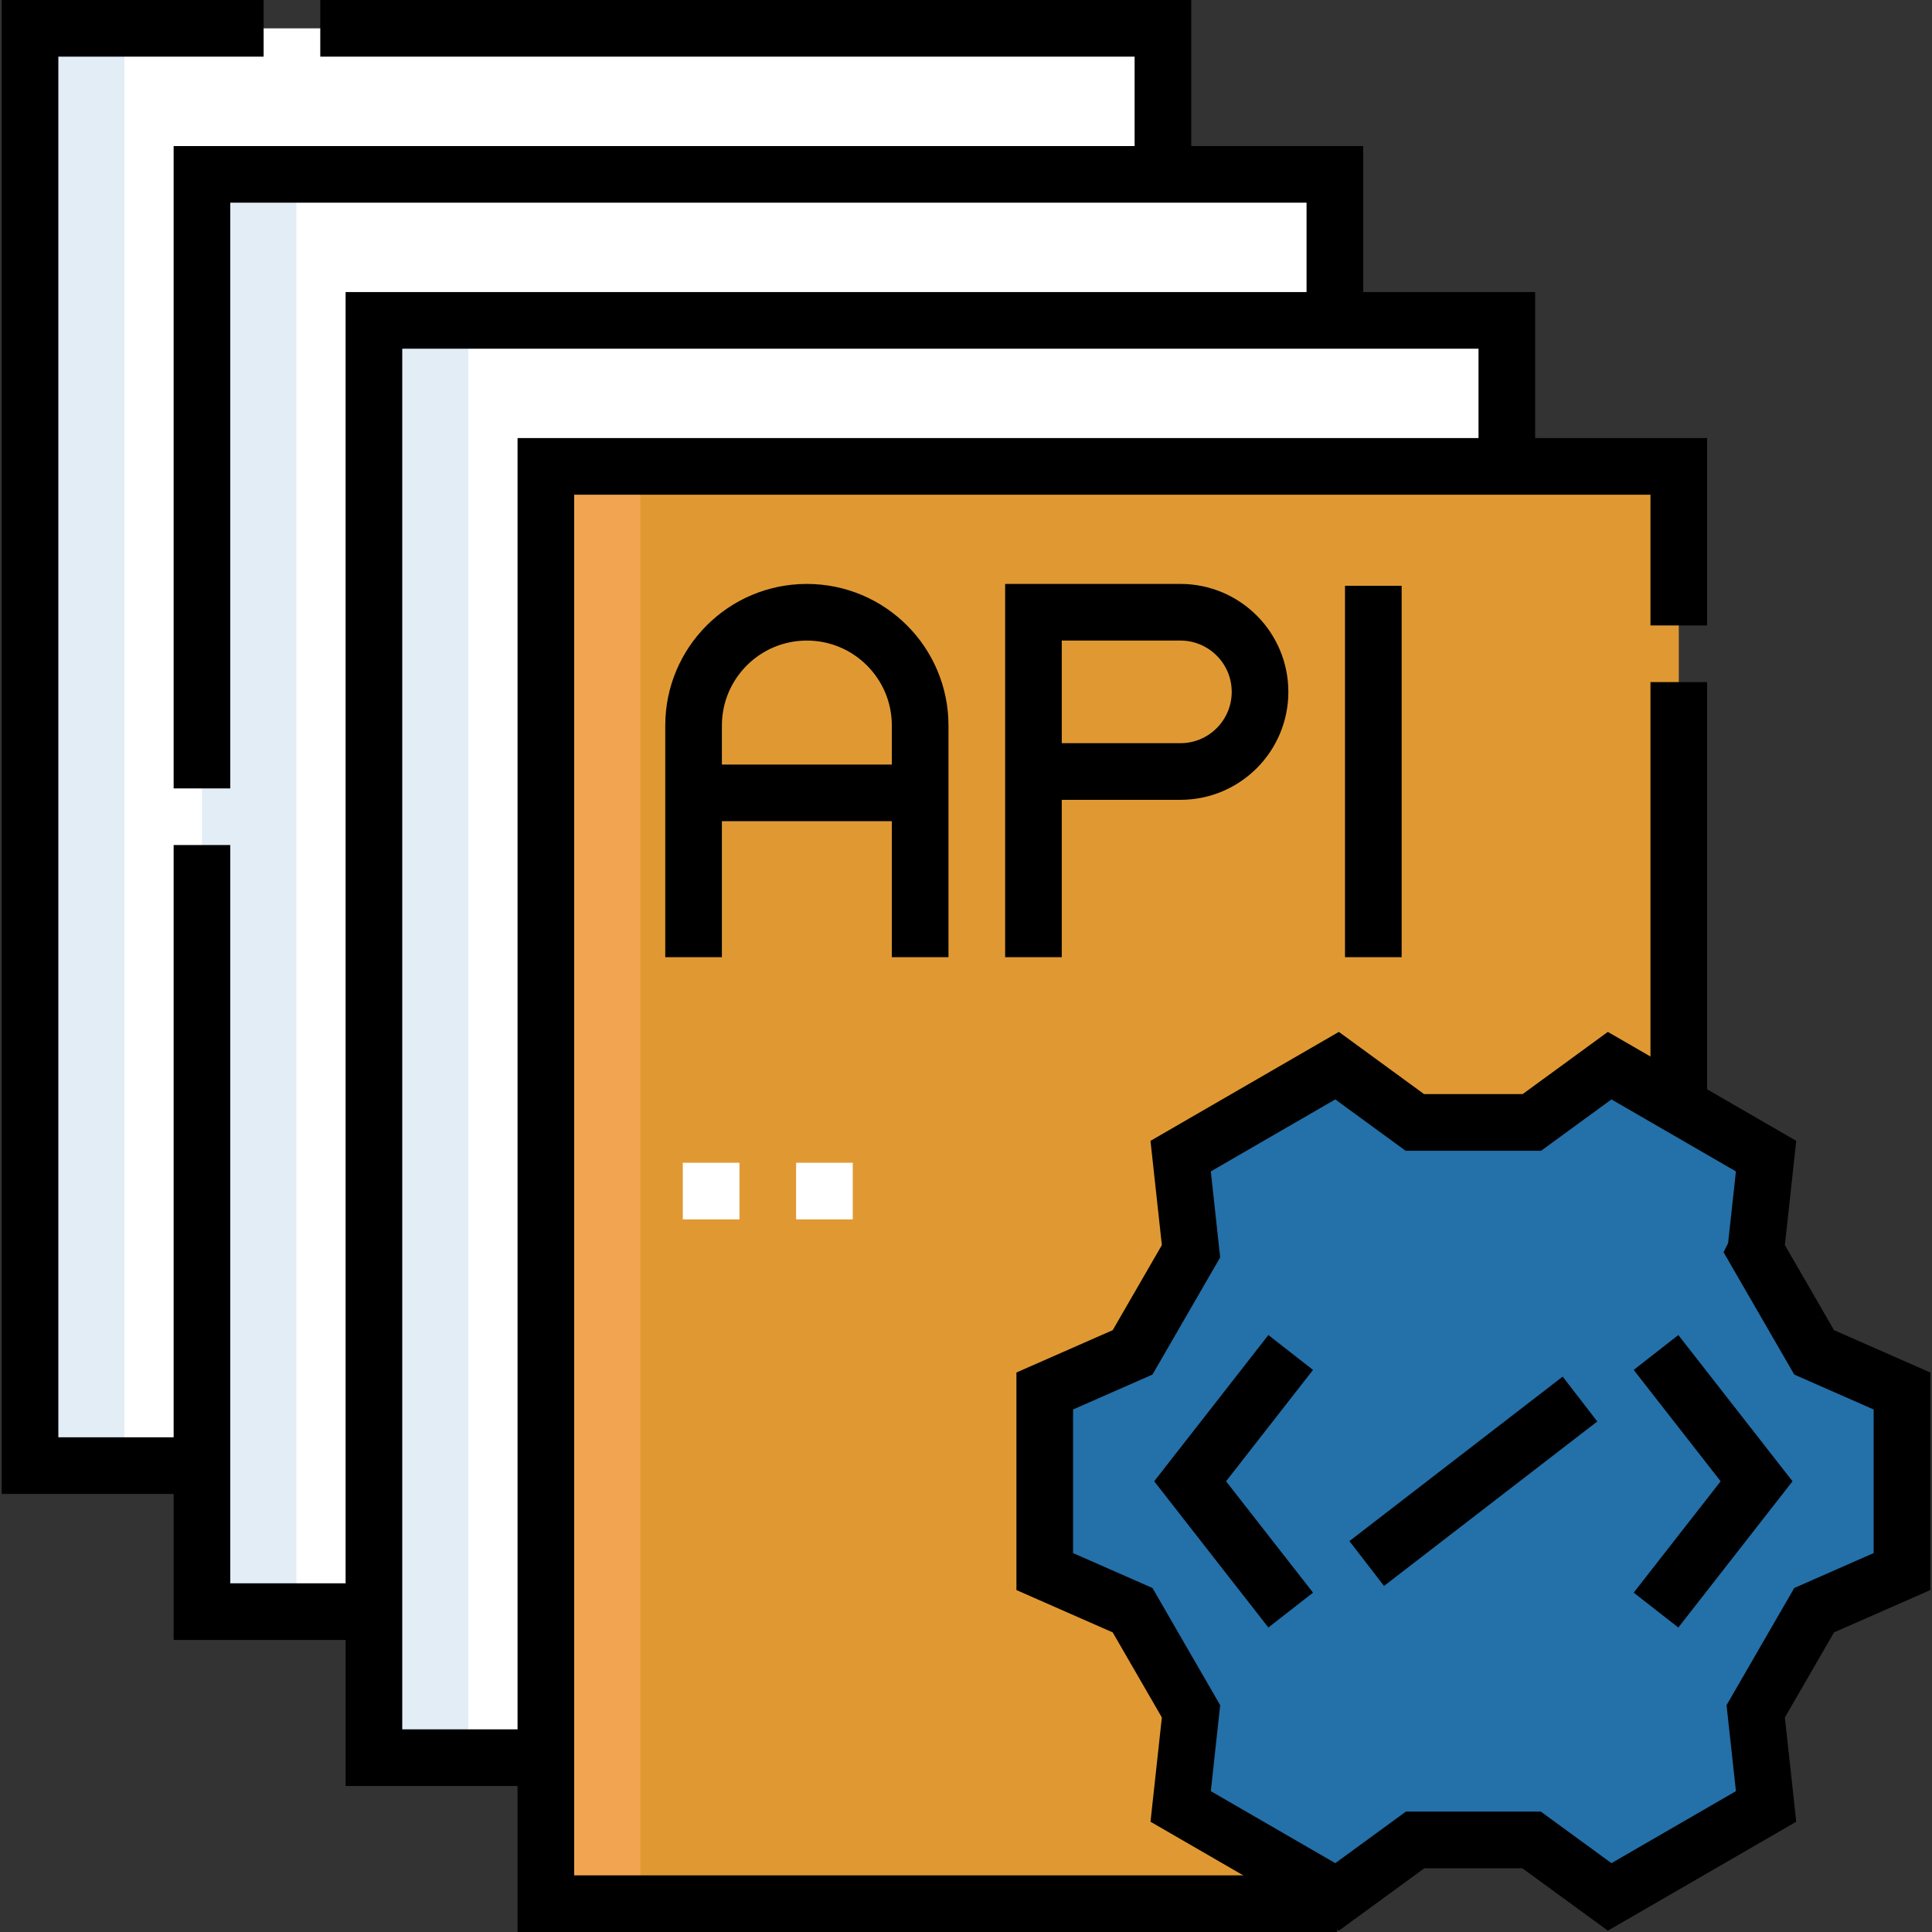
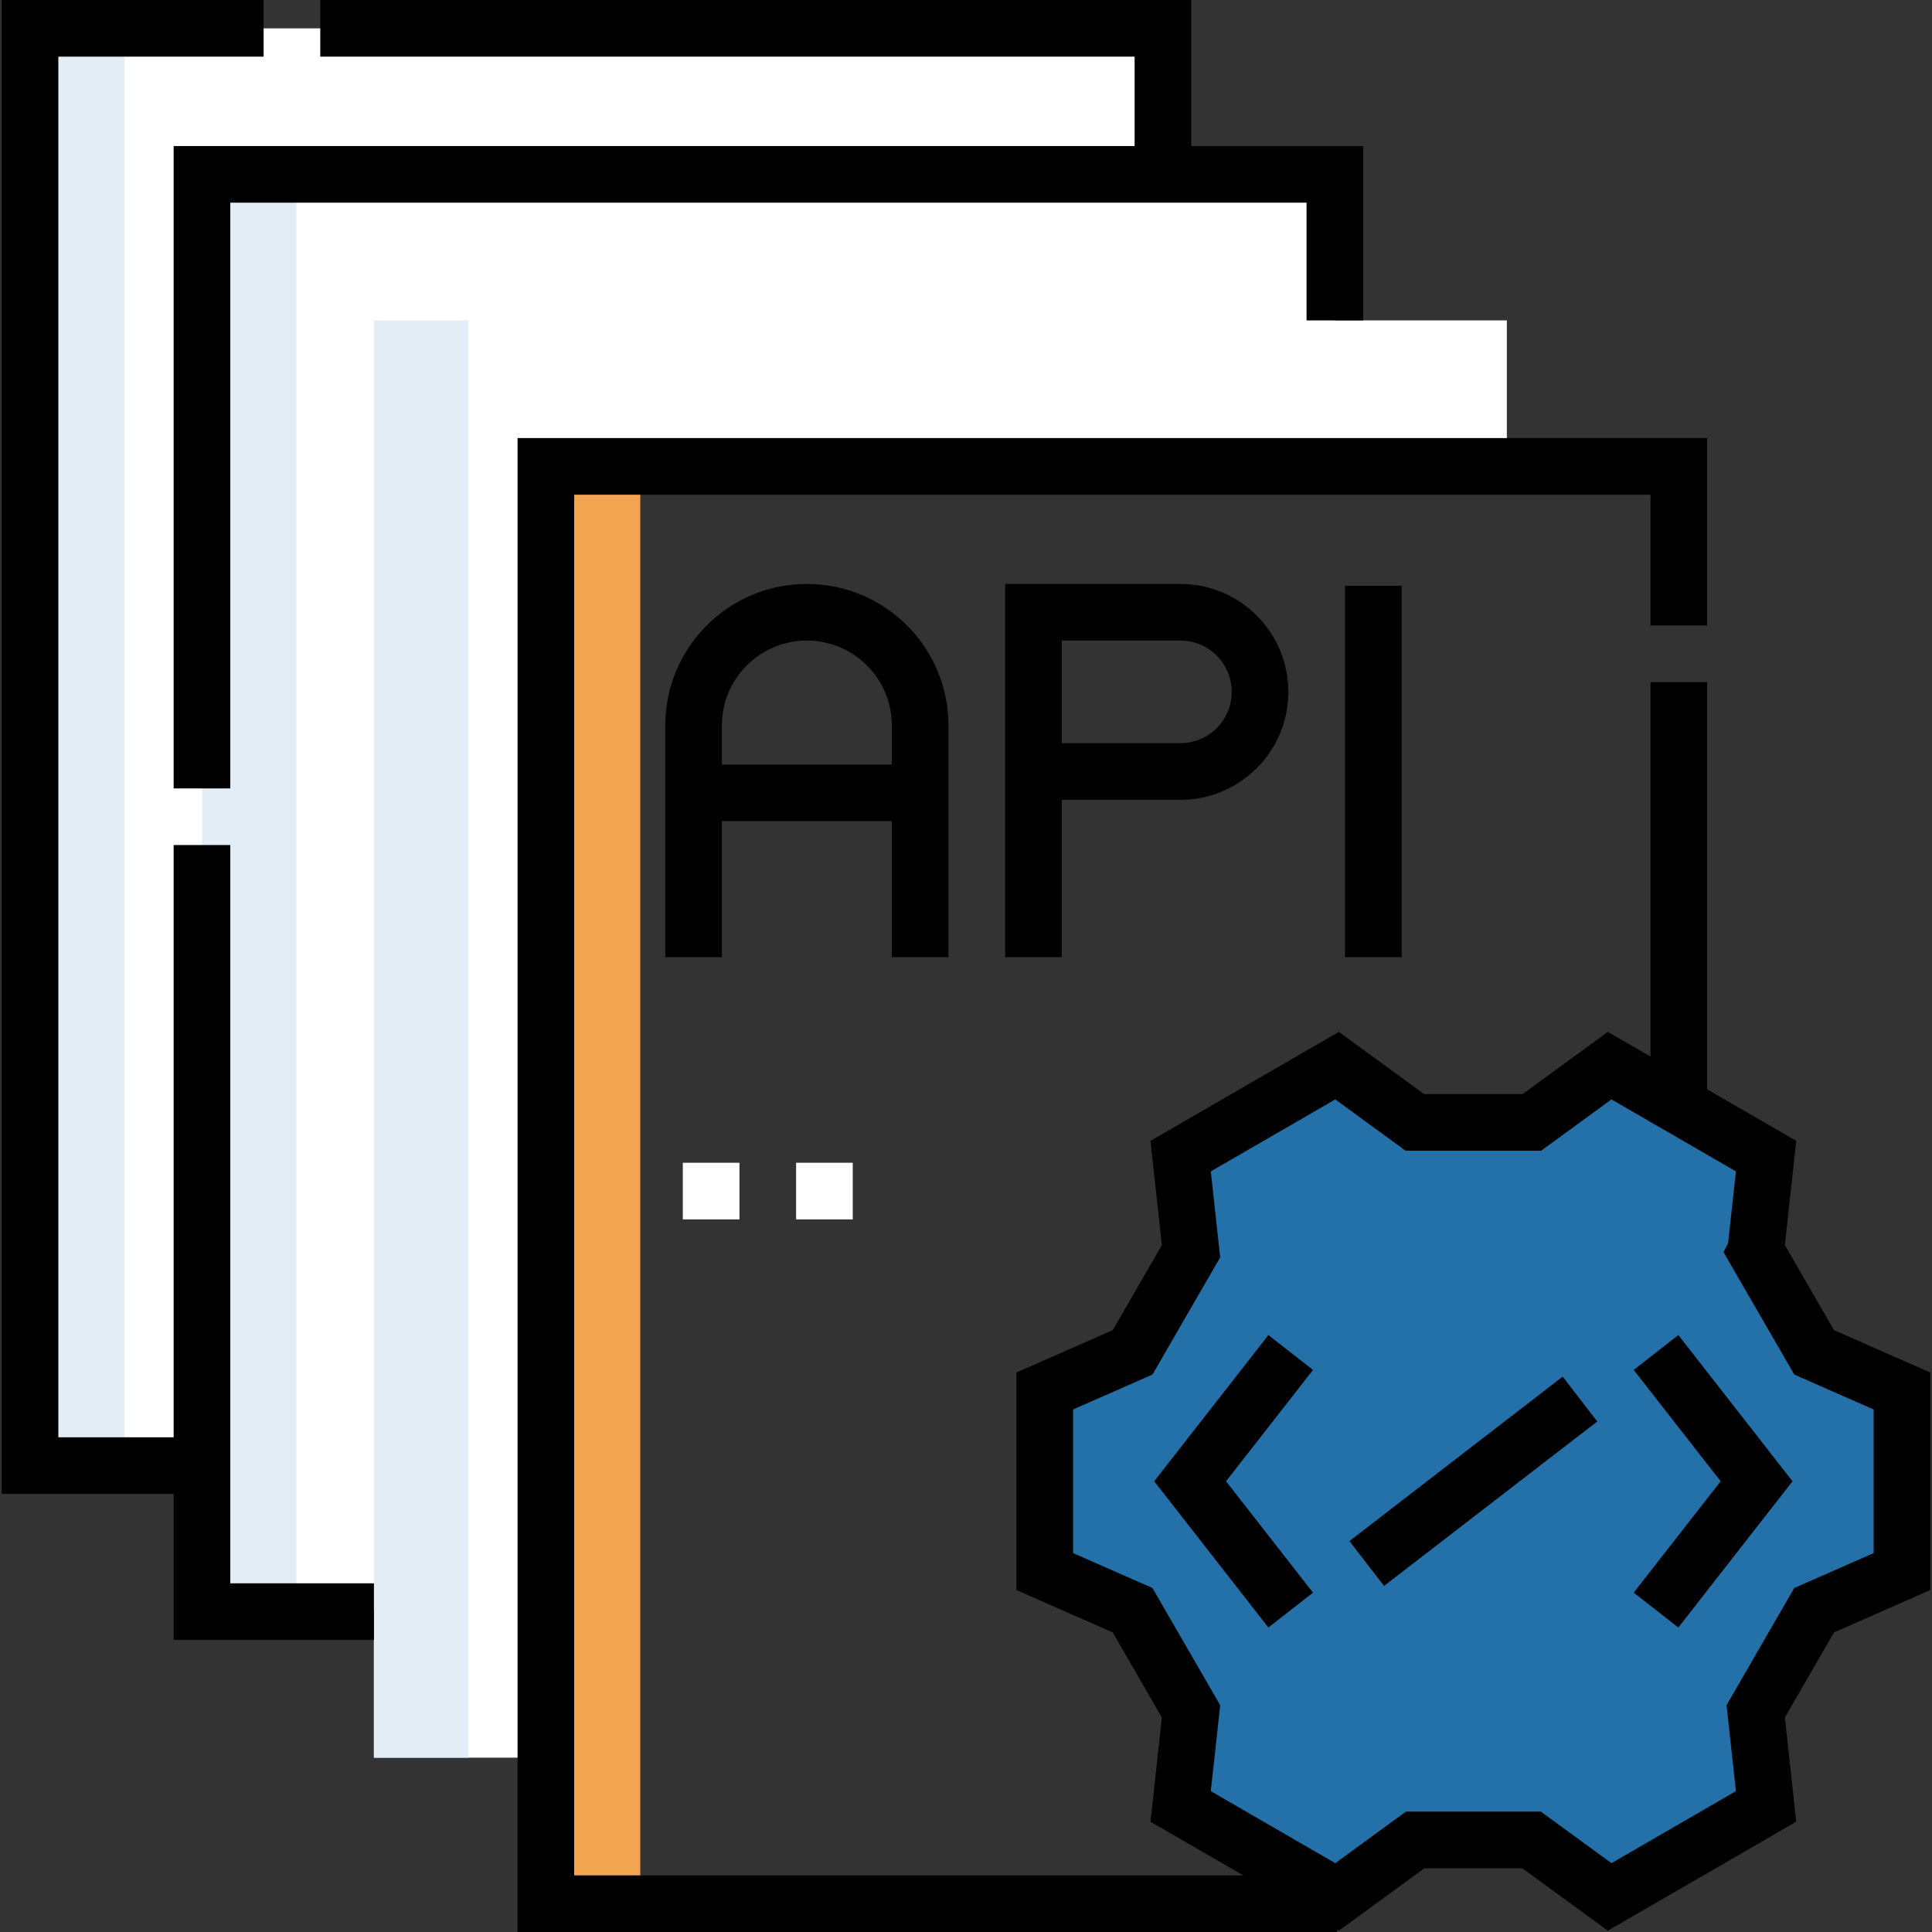
<svg xmlns="http://www.w3.org/2000/svg" version="1.1" width="512" height="512" x="0" y="0" viewBox="0 0 511.6 511.6" style="enable-background:new 0 0 512 512" xml:space="preserve" class="">
  <rect x="0" y="0" width="511.6" height="511.6" fill="#333333" stroke="none" />
  <g>
-     <path d="M444.55 123.5v368.22c-6.71 3.88-12.16 7.03-18.31 10.59l-20.67-15.09h-30.84l-20.67 15.09-2.59 1.79H144.55V123.5h300z" style="" fill="#e09932" data-original="#f7bd83" class="" opacity="1" />
    <path d="M353.483 84.838V46.172H307.95V7.505h-300v380.598h45.533v38.667h45.534v38.666h45.533V123.505h254.467V84.838z" style="" fill="#ffffff" data-original="#ffffff" class="" />
    <path d="m464.917 331.333 2.746-25.188-41.423-23.958-20.59 15.033h-30.998l-20.59-15.033-41.423 23.959 2.746 25.189-15.472 26.775-23.261 10.227v47.821l23.26 10.227 15.474 26.778-2.746 25.188 41.423 23.958 20.667-15.089h30.845l20.667 15.089 41.423-23.959-2.746-25.188 15.472-26.777 23.261-10.229v-47.817l-23.261-10.229c-5.712-9.882-9.765-16.896-15.474-26.777z" style="" fill="#2470a9" data-original="#a8e1f8" class="" opacity="1" />
    <path d="M7.95 7.505h25v380.598h-25z" style="" fill="#e3edf6" data-original="#e3edf6" class="" />
    <path d="M144.55 123.5h25v380.6h-25z" style="" fill="#f3a451" data-original="#f3a451" class="" />
    <path d="m374.727 487.219-35.472-22.354 1.868-17.127-23.661-40.945-15.812-6.953v-15.185l15.813-6.953 23.66-40.944-1.867-17.128 35.395-22.41-20.59-15.033-41.423 23.959 2.746 25.189-15.472 26.775-23.261 10.227v47.821l23.26 10.227 15.474 26.778-2.746 25.188 41.423 23.958 20.665-15.09z" style="" fill="#2470a9" data-original="#75d2f5" class="" opacity="1" />
-     <path d="M53.48 46.172h25V426.77h-25zM99.017 84.838h25v380.598h-25z" style="" fill="#e3edf6" data-original="#e3edf6" class="" />
+     <path d="M53.48 46.172h25V426.77h-25zM99.017 84.838h25v380.598h-25" style="" fill="#e3edf6" data-original="#e3edf6" class="" />
    <path d="M53.48 388.1H7.95V7.5h61.86M84.81 7.5h223.14v38.67M444.55 292.78V180.62M354.06 504.1H144.55V123.5h300v42.12" style="stroke-width:15;stroke-miterlimit:10;" fill="none" stroke="#000000" stroke-width="15" stroke-miterlimit="10" data-original="#000000" class="" opacity="1" />
-     <path d="M399.017 123.505V84.838h-300v380.598h45.533" style="stroke-width:15;stroke-miterlimit:10;" fill="none" stroke="#000000" stroke-width="15" stroke-miterlimit="10" data-original="#000000" class="" opacity="1" />
    <path d="M353.48 84.84V46.17h-300v162.6M53.48 223.77v203h45.54M464.917 331.333l2.746-25.188-41.423-23.958-20.59 15.033h-30.998l-20.59-15.033-41.423 23.959 2.746 25.189-15.472 26.775-23.261 10.227v47.821l23.26 10.227 15.474 26.778-2.746 25.188 41.423 23.958 20.667-15.089h30.845l20.667 15.089 41.423-23.959-2.746-25.188 15.472-26.777 23.261-10.229v-47.817l-23.261-10.229c-5.712-9.882-9.765-16.896-15.474-26.777zM183.661 253.471v-61.346c0-16.569 13.431-30 30-30 16.569 0 30 13.431 30 30v61.346M312.574 204.297h-38.913v-42.173h38.913c11.646 0 21.087 9.441 21.087 21.087 0 11.646-9.441 21.086-21.087 21.086zM363.661 253.471v-98.347M273.661 253.471v-98.347M183.661 209.954h60" style="stroke-width:15;stroke-miterlimit:10;" fill="none" stroke="#000000" stroke-width="15" stroke-miterlimit="10" data-original="#000000" class="" opacity="1" />
    <path d="m341.781 358.142-26.631 34.106 26.631 34.105M438.519 358.142l26.631 34.106-26.631 34.105M418.385 370.472l-56.47 43.551" style="stroke-width:15;stroke-miterlimit:10;" fill="none" stroke="#000000" stroke-width="15" stroke-miterlimit="10" data-original="#000000" class="" opacity="1" />
    <path d="M180.81 315.401h15M210.81 315.401h15" style="stroke-width:15;stroke-miterlimit:10;" fill="none" stroke="#ffffff" stroke-width="15" stroke-miterlimit="10" data-original="#ffffff" />
  </g>
</svg>